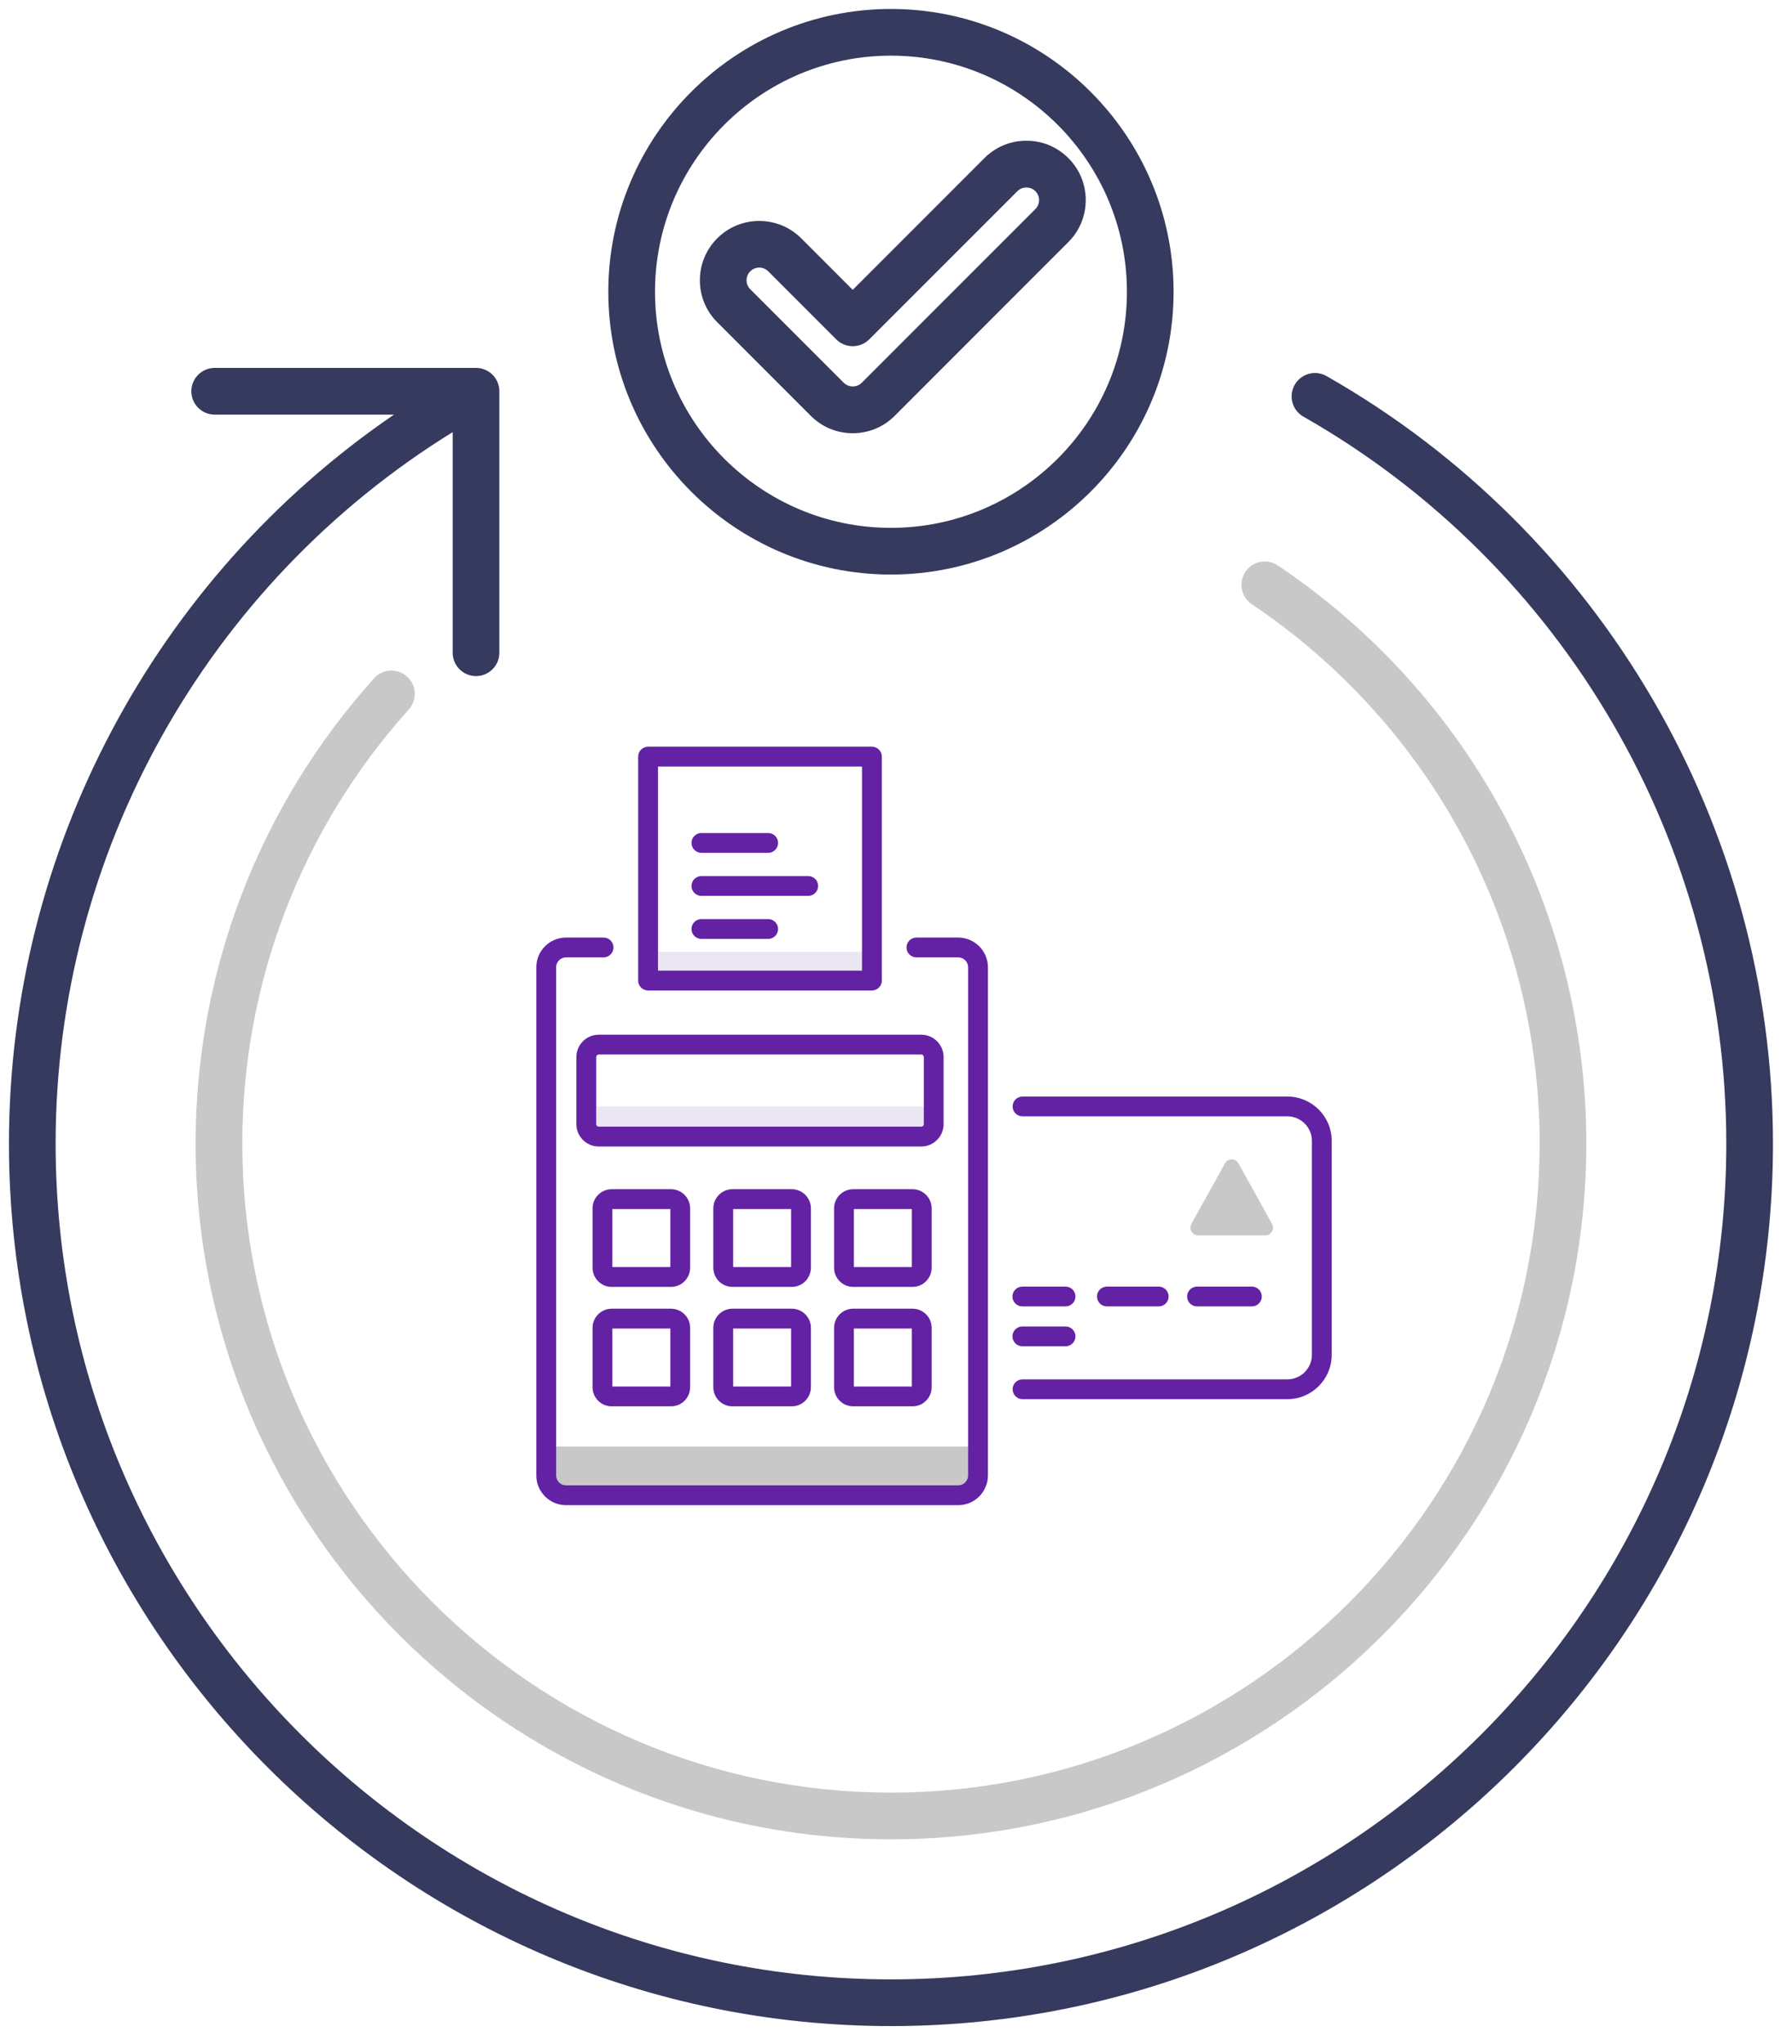
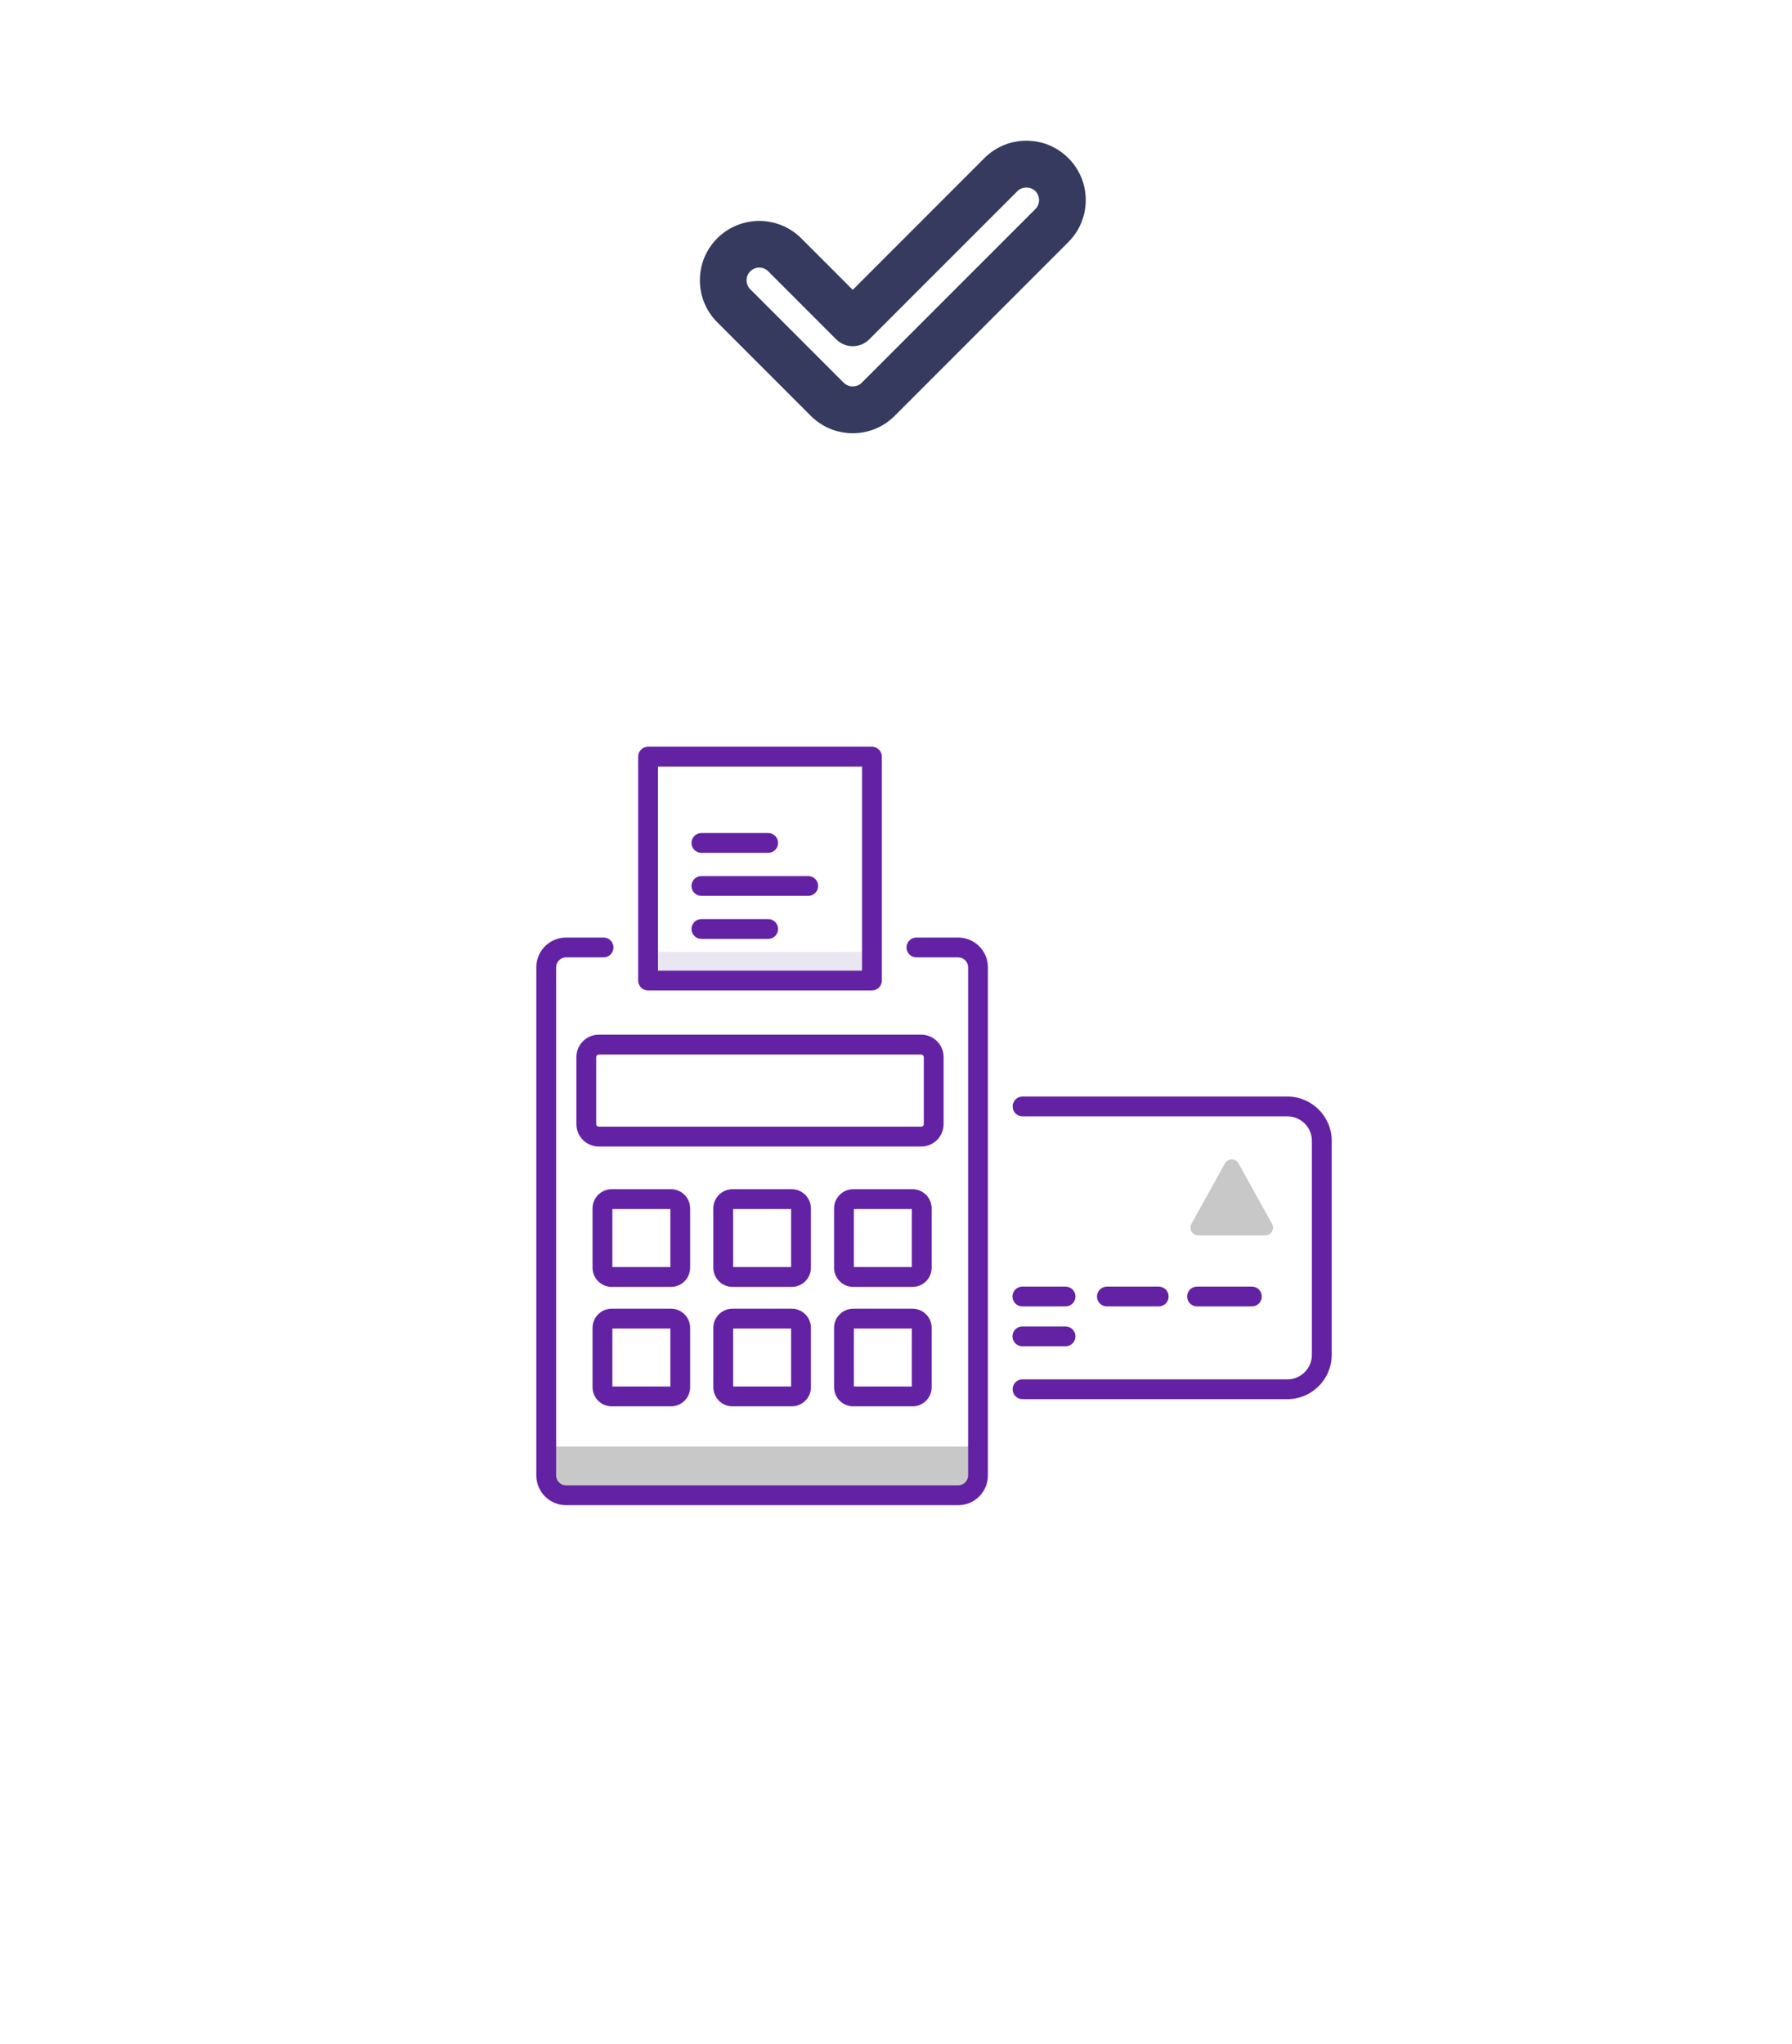
<svg xmlns="http://www.w3.org/2000/svg" width="50" height="57" viewBox="0 0 50 57" fill="none">
-   <path d="M24.859 16.022C20.511 16.022 16.973 12.484 16.973 8.136C16.973 3.788 20.511 0.25 24.859 0.25C29.207 0.25 32.745 3.788 32.745 8.136C32.745 12.484 29.207 16.022 24.859 16.022ZM24.859 1.552C21.229 1.552 18.276 4.505 18.276 8.136C18.276 11.766 21.229 14.72 24.859 14.72C28.489 14.72 31.443 11.766 31.443 8.136C31.443 4.505 28.489 1.552 24.859 1.552Z" fill="#353A5E" />
  <path d="M23.793 12.081C23.351 12.081 22.934 11.909 22.622 11.596L20.013 8.987C19.7 8.675 19.528 8.259 19.528 7.816C19.528 7.374 19.7 6.958 20.013 6.645C20.659 6 21.709 6 22.355 6.645L23.793 8.083L27.467 4.409C27.779 4.096 28.195 3.924 28.638 3.924C29.08 3.924 29.496 4.096 29.809 4.409C30.122 4.721 30.294 5.137 30.294 5.58C30.294 6.023 30.121 6.438 29.809 6.751L24.964 11.596C24.651 11.909 24.235 12.081 23.793 12.081ZM21.184 7.462C21.094 7.462 21.003 7.497 20.934 7.566C20.867 7.633 20.83 7.722 20.83 7.816C20.83 7.911 20.867 8 20.934 8.067L23.543 10.675C23.677 10.809 23.91 10.809 24.043 10.675L28.888 5.831C28.955 5.764 28.992 5.675 28.992 5.58C28.992 5.486 28.955 5.396 28.888 5.33C28.754 5.196 28.521 5.196 28.388 5.33L24.253 9.464C24.131 9.586 23.966 9.654 23.793 9.654C23.62 9.654 23.455 9.586 23.332 9.464L21.435 7.566C21.366 7.497 21.275 7.462 21.184 7.462Z" fill="#353A5E" />
-   <path d="M24.86 51.292C14.162 51.292 5.458 42.589 5.458 31.891C5.458 27.089 7.227 22.481 10.438 18.915C10.678 18.648 11.09 18.626 11.357 18.867C11.624 19.107 11.646 19.519 11.405 19.786C8.41 23.112 6.761 27.411 6.761 31.891C6.761 41.87 14.88 49.99 24.86 49.99C34.839 49.99 42.959 41.87 42.959 31.891C42.959 25.845 39.956 20.223 34.927 16.85C34.629 16.649 34.549 16.245 34.749 15.946C34.949 15.648 35.354 15.568 35.653 15.768C41.043 19.383 44.261 25.41 44.261 31.89C44.261 42.589 35.557 51.292 24.86 51.292Z" fill="#C8C8C8" />
-   <path d="M37.012 10.487C36.699 10.309 36.302 10.419 36.124 10.731C35.946 11.044 36.055 11.441 36.368 11.619C43.646 15.76 48.167 23.527 48.167 31.89C48.167 44.742 37.711 55.198 24.859 55.198C12.008 55.198 1.552 44.742 1.552 31.89C1.552 23.793 5.773 16.285 12.631 12.05V18.203C12.631 18.562 12.922 18.854 13.282 18.854C13.641 18.854 13.933 18.562 13.933 18.203V10.911C13.933 10.551 13.641 10.26 13.282 10.26H5.99C5.63 10.26 5.339 10.551 5.339 10.911C5.339 11.271 5.63 11.562 5.99 11.562H10.993C4.317 16.123 0.25 23.723 0.25 31.89C0.25 45.46 11.29 56.5 24.859 56.5C38.429 56.5 49.469 45.46 49.469 31.89C49.469 23.061 44.696 14.859 37.012 10.487Z" fill="#353A5E" />
  <path d="M18.082 26.544H24.328V27.345H18.082V26.544Z" fill="#EBE7F2" />
  <path d="M26.735 41.697H15.793C15.487 41.697 15.24 41.45 15.24 41.144V40.34H27.288V41.144C27.288 41.45 27.04 41.697 26.735 41.697Z" fill="#C8C8C8" />
  <path d="M35.303 34.45H33.431C33.267 34.45 33.163 34.273 33.243 34.129L34.178 32.443C34.261 32.295 34.474 32.295 34.556 32.443L35.492 34.129C35.572 34.273 35.468 34.45 35.303 34.45Z" fill="#C8C8C8" />
-   <path d="M25.705 30.855H16.705C16.514 30.855 16.358 30.7 16.358 30.509V31.349C16.358 31.54 16.514 31.695 16.705 31.695H25.705C25.896 31.695 26.051 31.54 26.051 31.349V30.509C26.051 30.7 25.896 30.855 25.705 30.855Z" fill="#EBE7F2" />
  <path d="M27.565 26.974V41.144C27.565 41.602 27.193 41.974 26.735 41.974H15.793C15.336 41.974 14.964 41.602 14.964 41.144V26.974C14.964 26.517 15.336 26.145 15.793 26.145H16.841C16.994 26.145 17.117 26.269 17.117 26.422C17.117 26.574 16.994 26.698 16.841 26.698H15.793C15.641 26.698 15.517 26.822 15.517 26.974V41.144C15.517 41.297 15.641 41.421 15.793 41.421H26.735C26.888 41.421 27.012 41.297 27.012 41.144V26.974C27.012 26.822 26.888 26.698 26.735 26.698H25.57C25.417 26.698 25.293 26.574 25.293 26.422C25.293 26.269 25.417 26.145 25.57 26.145H26.735C27.193 26.145 27.565 26.517 27.565 26.974ZM25.705 31.972H16.706C16.362 31.972 16.082 31.692 16.082 31.348V29.478C16.082 29.134 16.362 28.854 16.706 28.854H25.705C26.049 28.854 26.328 29.134 26.328 29.478V31.348C26.328 31.692 26.049 31.972 25.705 31.972ZM25.775 29.478C25.775 29.439 25.744 29.407 25.705 29.407H16.706C16.667 29.407 16.635 29.439 16.635 29.478V31.348C16.635 31.387 16.667 31.419 16.706 31.419H25.705C25.744 31.419 25.776 31.387 25.776 31.348V29.478H25.775ZM19.256 35.352C19.256 35.647 19.017 35.887 18.722 35.887H17.067C16.773 35.887 16.533 35.647 16.533 35.352V33.698C16.533 33.403 16.773 33.163 17.067 33.163H18.722C19.017 33.163 19.256 33.403 19.256 33.698V35.352ZM18.704 33.716H17.086V35.334H18.704V33.716ZM22.626 35.352C22.626 35.647 22.386 35.887 22.092 35.887H20.437C20.142 35.887 19.903 35.647 19.903 35.352V33.698C19.903 33.403 20.142 33.163 20.437 33.163H22.092C22.386 33.163 22.626 33.403 22.626 33.698V35.352ZM22.073 33.716H20.456V35.334H22.073V33.716ZM25.995 35.352C25.995 35.647 25.756 35.887 25.461 35.887H23.806C23.512 35.887 23.272 35.647 23.272 35.352V33.698C23.272 33.403 23.512 33.163 23.806 33.163H25.461C25.756 33.163 25.995 33.403 25.995 33.698V35.352ZM25.442 33.716H23.825V35.334H25.442V33.716ZM19.256 37.029V38.684C19.256 38.979 19.017 39.218 18.722 39.218H17.067C16.773 39.218 16.533 38.979 16.533 38.684V37.029C16.533 36.735 16.773 36.495 17.067 36.495H18.722C19.017 36.495 19.256 36.734 19.256 37.029ZM18.704 37.048H17.086V38.665H18.704V37.048ZM22.626 37.029V38.684C22.626 38.979 22.386 39.218 22.092 39.218H20.437C20.142 39.218 19.903 38.979 19.903 38.684V37.029C19.903 36.735 20.142 36.495 20.437 36.495H22.092C22.386 36.495 22.626 36.734 22.626 37.029ZM22.073 37.048H20.456V38.665H22.073V37.048ZM25.995 37.029V38.684C25.995 38.979 25.756 39.218 25.461 39.218H23.806C23.512 39.218 23.272 38.979 23.272 38.684V37.029C23.272 36.735 23.512 36.495 23.806 36.495H25.461C25.756 36.495 25.995 36.734 25.995 37.029ZM25.442 37.048H23.825V38.665H25.442V37.048ZM35.921 30.579H28.53C28.377 30.579 28.254 30.702 28.254 30.855C28.254 31.008 28.377 31.131 28.53 31.131H35.921C36.297 31.131 36.604 31.438 36.604 31.814V37.782C36.604 38.159 36.297 38.465 35.921 38.465H28.53C28.377 38.465 28.254 38.589 28.254 38.741C28.254 38.894 28.377 39.018 28.53 39.018H35.921C36.602 39.018 37.157 38.463 37.157 37.782V31.814C37.157 31.133 36.602 30.579 35.921 30.579ZM28.526 37.543H29.731C29.883 37.543 30.007 37.419 30.007 37.267C30.007 37.114 29.883 36.99 29.731 36.99H28.526C28.373 36.99 28.249 37.114 28.249 37.267C28.249 37.419 28.373 37.543 28.526 37.543ZM28.526 36.431H29.731C29.883 36.431 30.007 36.308 30.007 36.155C30.007 36.002 29.883 35.879 29.731 35.879H28.526C28.373 35.879 28.249 36.002 28.249 36.155C28.249 36.308 28.373 36.431 28.526 36.431ZM32.33 36.431C32.483 36.431 32.607 36.308 32.607 36.155C32.607 36.002 32.483 35.879 32.33 35.879H30.885C30.732 35.879 30.608 36.002 30.608 36.155C30.608 36.308 30.732 36.431 30.885 36.431H32.33ZM34.93 36.431C35.083 36.431 35.206 36.308 35.206 36.155C35.206 36.002 35.083 35.879 34.93 35.879H33.399C33.246 35.879 33.123 36.002 33.123 36.155C33.123 36.308 33.246 36.431 33.399 36.431H34.93ZM17.806 27.345V21.099C17.806 20.947 17.93 20.823 18.082 20.823H24.328C24.481 20.823 24.605 20.947 24.605 21.099V27.345C24.605 27.497 24.481 27.621 24.328 27.621H18.082C17.93 27.621 17.806 27.497 17.806 27.345ZM18.359 27.068H24.052V21.376H18.359V27.068ZM19.571 23.783H21.433C21.586 23.783 21.71 23.659 21.71 23.506C21.71 23.354 21.586 23.23 21.433 23.23H19.571C19.418 23.23 19.294 23.354 19.294 23.506C19.294 23.659 19.418 23.783 19.571 23.783ZM22.551 24.43H19.571C19.418 24.43 19.294 24.554 19.294 24.706C19.294 24.859 19.418 24.983 19.571 24.983H22.551C22.703 24.983 22.827 24.859 22.827 24.706C22.827 24.554 22.703 24.43 22.551 24.43ZM21.433 25.63H19.571C19.418 25.63 19.294 25.754 19.294 25.907C19.294 26.059 19.418 26.183 19.571 26.183H21.433C21.586 26.183 21.71 26.059 21.71 25.907C21.71 25.754 21.586 25.63 21.433 25.63Z" fill="#6322A4" />
</svg>